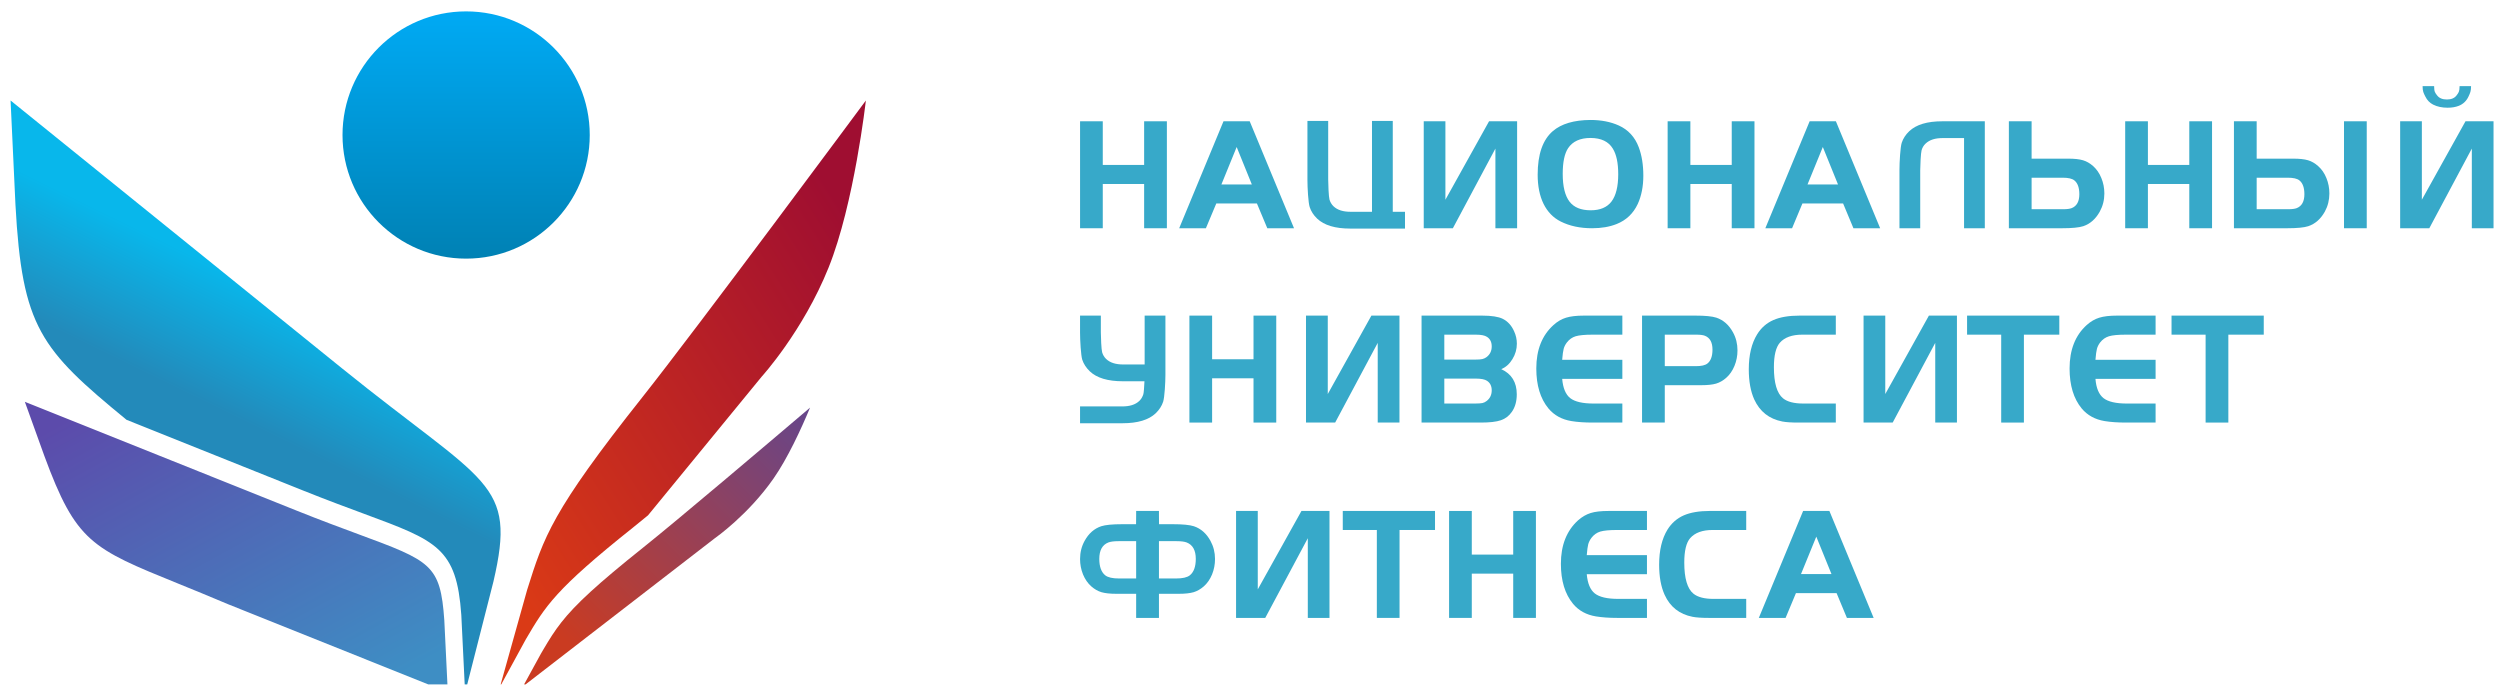
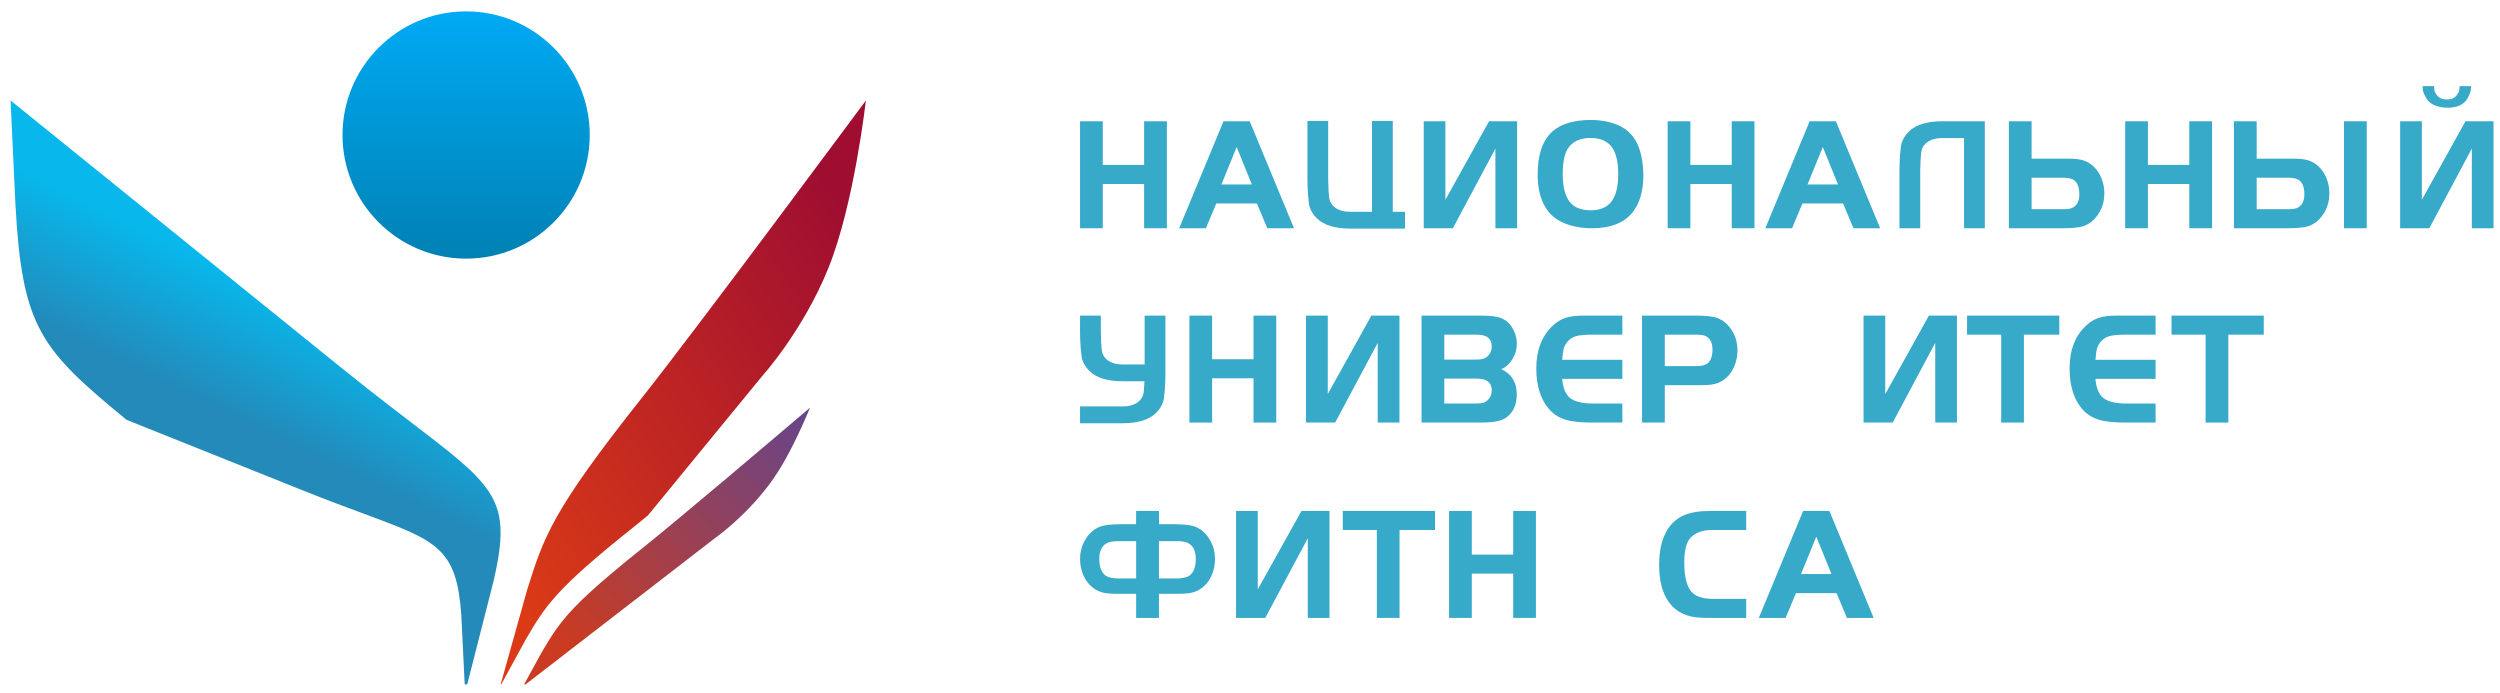
<svg xmlns="http://www.w3.org/2000/svg" width="148px" height="41px" viewBox="0 0 148 41" version="1.1">
  <title>Page 1</title>
  <desc>Created with Sketch.</desc>
  <defs>
    <linearGradient x1="17.578%" y1="0%" x2="93.791%" y2="92.691%" id="linearGradient-11">
      <stop stop-color="#5C4BAB" offset="0%" />
      <stop stop-color="#3E8EC4" offset="100%" />
    </linearGradient>
    <linearGradient x1="108.668%" y1="-9.597%" x2="13.743%" y2="83.551%" id="linearGradient-22">
      <stop stop-color="#5A4797" offset="0%" />
      <stop stop-color="#CA3B21" offset="100%" />
    </linearGradient>
    <linearGradient x1="60.393%" y1="61.078%" x2="69.097%" y2="40.583%" id="linearGradient-33">
      <stop stop-color="#238ABA" offset="0%" />
      <stop stop-color="#08B7EB" offset="100%" />
    </linearGradient>
    <linearGradient x1="85.205%" y1="10.149%" x2="7.988%" y2="88.409%" id="linearGradient-44">
      <stop stop-color="#9F0E31" offset="0%" />
      <stop stop-color="#DA3A16" offset="100%" />
    </linearGradient>
    <linearGradient x1="50%" y1="0%" x2="50%" y2="100%" id="linearGradient-55">
      <stop stop-color="#00AAF4" offset="0%" />
      <stop stop-color="#0081B4" offset="100%" />
    </linearGradient>
  </defs>
  <g id="Главная" stroke="none" stroke-width="1" fill="none" fill-rule="evenodd">
    <g transform="translate(-186, -22)" id="Group-11">
      <g transform="translate(37, 17)">
        <g id="Group-3" transform="translate(0.453, 0)">
          <g id="Page-1" transform="translate(148.996, 5.451)">
            <path d="M71.212,31.57 C70.972,31.13 70.643,30.841 70.227,30.702 C69.978,30.622 69.564,30.582 68.988,30.582 L68.166,30.582 L68.161,30.05 L68.161,29.798 L68.158,29.798 L66.812,29.798 L66.811,29.798 L66.811,30.05 L66.806,30.582 L65.982,30.582 C65.406,30.582 64.992,30.622 64.744,30.702 C64.33,30.841 64,31.13 63.759,31.57 C63.58,31.894 63.491,32.252 63.491,32.643 C63.491,32.964 63.55,33.268 63.666,33.556 C63.786,33.843 63.948,34.081 64.158,34.265 C64.344,34.428 64.543,34.542 64.756,34.607 C64.972,34.669 65.261,34.702 65.631,34.702 L66.811,34.702 L66.811,36.129 L66.812,36.129 L68.156,36.129 L68.161,36.129 L68.161,34.702 L69.341,34.702 C69.709,34.702 69.998,34.669 70.214,34.607 C70.426,34.542 70.625,34.428 70.812,34.265 C71.021,34.081 71.186,33.843 71.305,33.556 C71.421,33.268 71.48,32.964 71.48,32.643 C71.48,32.252 71.389,31.894 71.212,31.57 Z M65.8,33.795 C65.413,33.795 65.14,33.733 64.981,33.608 C64.749,33.422 64.629,33.097 64.629,32.635 C64.629,32.13 64.807,31.805 65.162,31.664 C65.291,31.614 65.493,31.586 65.766,31.586 L66.811,31.586 L66.811,33.795 L65.8,33.795 Z M69.988,33.608 C69.831,33.733 69.558,33.795 69.169,33.795 L68.161,33.795 L68.161,31.586 L69.204,31.586 C69.479,31.586 69.677,31.614 69.806,31.664 C70.162,31.805 70.342,32.13 70.342,32.635 C70.342,33.097 70.222,33.422 69.988,33.608 Z" id="Fill-1" fill="#37A9C9" />
            <polygon id="Fill-3" fill="#37A9C9" points="74.011 34.44 74.011 29.798 72.726 29.798 72.726 36.13 74.453 36.13 76.973 31.412 76.973 36.13 78.257 36.13 78.257 29.798 76.597 29.798" />
            <polygon id="Fill-4" fill="#37A9C9" points="81.06 30.924 79.043 30.924 79.043 29.797 84.504 29.797 84.504 30.924 82.404 30.924 82.404 36.129 81.06 36.129" />
            <polygon id="Fill-5" fill="#37A9C9" points="90.477 29.798 90.477 36.129 89.133 36.129 89.133 33.508 86.681 33.508 86.681 36.129 85.337 36.129 85.337 29.798 86.681 29.798 86.681 32.381 89.133 32.381 89.133 29.798" />
-             <path d="M97.051,29.798 L97.051,30.924 L95.293,30.924 C94.831,30.924 94.495,30.956 94.287,31.018 C94.078,31.082 93.905,31.207 93.765,31.389 C93.672,31.512 93.612,31.637 93.575,31.764 C93.541,31.891 93.512,32.108 93.487,32.413 L97.051,32.413 L97.051,33.541 L93.487,33.541 C93.535,34.088 93.694,34.469 93.965,34.682 C94.238,34.896 94.698,35.003 95.352,35.003 L97.051,35.003 L97.051,36.129 L95.293,36.129 C94.815,36.129 94.397,36.1 94.034,36.041 C93.466,35.948 93.011,35.7 92.675,35.295 C92.195,34.713 91.956,33.925 91.956,32.928 C91.956,31.824 92.296,30.966 92.972,30.353 C93.205,30.147 93.454,30.003 93.715,29.921 C93.978,29.838 94.329,29.798 94.772,29.798 L97.051,29.798 Z" id="Fill-6" fill="#37A9C9" />
            <path d="M102.927,35.003 L102.927,36.129 L100.716,36.129 C100.296,36.129 99.974,36.107 99.752,36.064 C98.975,35.913 98.423,35.479 98.096,34.76 C97.88,34.281 97.772,33.688 97.772,32.98 C97.772,32.129 97.937,31.436 98.267,30.901 C98.506,30.518 98.826,30.237 99.227,30.06 C99.626,29.886 100.144,29.797 100.781,29.797 L102.927,29.797 L102.927,30.924 L100.935,30.924 C100.335,30.924 99.89,31.087 99.609,31.408 C99.378,31.673 99.26,32.155 99.26,32.854 C99.26,33.788 99.442,34.402 99.803,34.695 C100.057,34.9 100.452,35.003 100.986,35.003 L102.927,35.003 Z" id="Fill-8" fill="#37A9C9" />
            <path d="M103.673,36.129 L106.296,29.798 L107.851,29.798 L110.471,36.129 L108.888,36.129 L108.277,34.663 L105.87,34.663 L105.258,36.129 L103.673,36.129 Z M107.076,31.318 L106.17,33.535 L107.975,33.535 L107.076,31.318 Z" id="Fill-11" fill="#37A9C9" />
            <polygon id="Fill-12" fill="#37A9C9" points="78.155 22.876 78.155 18.233 76.866 18.233 76.866 24.564 78.593 24.564 81.112 19.847 81.112 24.564 82.399 24.564 82.399 18.233 80.738 18.233" />
            <polygon id="Fill-13" fill="#37A9C9" points="75.105 18.233 75.105 24.565 73.759 24.565 73.759 21.944 71.308 21.944 71.308 24.565 69.964 24.565 69.964 18.233 71.308 18.233 71.308 20.817 73.759 20.817 73.759 18.233" />
            <path d="M83.707,24.565 L83.707,18.233 L87.288,18.233 C87.847,18.233 88.257,18.297 88.513,18.423 C88.811,18.574 89.036,18.821 89.186,19.161 C89.295,19.396 89.349,19.641 89.349,19.894 C89.349,20.221 89.262,20.528 89.086,20.812 C88.912,21.097 88.691,21.293 88.425,21.402 C89.037,21.683 89.344,22.179 89.344,22.891 C89.344,23.306 89.248,23.652 89.053,23.93 C88.886,24.171 88.67,24.337 88.401,24.428 C88.133,24.521 87.734,24.565 87.209,24.565 L83.707,24.565 Z M85.054,20.837 L86.891,20.837 C87.083,20.837 87.221,20.827 87.311,20.805 C87.398,20.785 87.482,20.744 87.564,20.682 C87.759,20.531 87.861,20.324 87.861,20.056 C87.861,19.801 87.767,19.61 87.58,19.491 C87.449,19.403 87.227,19.361 86.917,19.361 L85.054,19.361 L85.054,20.837 Z M85.054,23.438 L86.891,23.438 C87.083,23.438 87.222,23.428 87.314,23.409 C87.403,23.387 87.487,23.347 87.564,23.285 C87.759,23.133 87.861,22.925 87.861,22.658 C87.861,22.402 87.767,22.213 87.58,22.092 C87.449,22.005 87.227,21.962 86.917,21.962 L85.054,21.962 L85.054,23.438 Z" id="Fill-14" fill="#37A9C9" />
            <path d="M95.594,18.233 L95.594,19.361 L93.834,19.361 C93.374,19.361 93.041,19.393 92.831,19.455 C92.622,19.519 92.45,19.642 92.309,19.825 C92.217,19.947 92.152,20.074 92.12,20.202 C92.087,20.326 92.055,20.544 92.032,20.849 L95.594,20.849 L95.594,21.977 L92.032,21.977 C92.08,22.525 92.238,22.905 92.509,23.119 C92.782,23.331 93.241,23.439 93.897,23.439 L95.594,23.439 L95.594,24.565 L93.834,24.565 C93.36,24.565 92.942,24.537 92.578,24.477 C92.013,24.383 91.557,24.135 91.22,23.73 C90.74,23.149 90.5,22.36 90.5,21.364 C90.5,20.261 90.838,19.402 91.518,18.791 C91.747,18.583 91.994,18.437 92.259,18.357 C92.521,18.275 92.875,18.233 93.315,18.233 L95.594,18.233 Z" id="Fill-16" fill="#37A9C9" />
            <path d="M98.106,22.352 L98.106,24.564 L96.76,24.564 L96.76,18.233 L99.918,18.233 C100.495,18.233 100.907,18.273 101.159,18.355 C101.572,18.493 101.901,18.781 102.143,19.222 C102.322,19.545 102.41,19.902 102.41,20.293 C102.41,20.615 102.351,20.919 102.233,21.207 C102.115,21.494 101.954,21.73 101.741,21.917 C101.557,22.079 101.358,22.194 101.145,22.258 C100.93,22.321 100.641,22.352 100.272,22.352 L98.106,22.352 Z M98.106,21.226 L99.943,21.226 C100.27,21.226 100.499,21.174 100.633,21.067 C100.83,20.91 100.93,20.637 100.93,20.248 C100.93,19.819 100.782,19.545 100.481,19.426 C100.372,19.383 100.2,19.361 99.97,19.361 L98.106,19.361 L98.106,21.226 Z" id="Fill-18" fill="#37A9C9" />
-             <path d="M108.231,23.438 L108.231,24.565 L106.025,24.565 C105.605,24.565 105.282,24.545 105.059,24.501 C104.282,24.348 103.732,23.914 103.402,23.196 C103.187,22.718 103.079,22.123 103.079,21.415 C103.079,20.564 103.245,19.872 103.576,19.337 C103.814,18.954 104.132,18.674 104.533,18.497 C104.933,18.321 105.453,18.233 106.088,18.233 L108.231,18.233 L108.231,19.361 L106.241,19.361 C105.639,19.361 105.196,19.522 104.915,19.842 C104.684,20.11 104.566,20.59 104.566,21.29 C104.566,22.224 104.747,22.838 105.11,23.132 C105.363,23.335 105.759,23.438 106.293,23.438 L108.231,23.438 Z" id="Fill-20" fill="#37A9C9" />
            <polygon id="Fill-23" fill="#37A9C9" points="111.159 22.876 111.159 18.233 109.874 18.233 109.874 24.564 111.599 24.564 114.117 19.847 114.117 24.564 115.402 24.564 115.402 18.233 113.742 18.233" />
            <polygon id="Fill-24" fill="#37A9C9" points="118.022 19.361 116.002 19.361 116.002 18.233 121.462 18.233 121.462 19.361 119.366 19.361 119.366 24.565 118.022 24.565" />
            <path d="M127.162,18.233 L127.162,19.361 L125.406,19.361 C124.943,19.361 124.61,19.393 124.403,19.455 C124.193,19.519 124.019,19.642 123.877,19.825 C123.786,19.947 123.722,20.074 123.689,20.202 C123.655,20.326 123.626,20.544 123.602,20.849 L127.162,20.849 L127.162,21.977 L123.602,21.977 C123.645,22.525 123.807,22.905 124.079,23.119 C124.351,23.331 124.811,23.439 125.466,23.439 L127.162,23.439 L127.162,24.565 L125.406,24.565 C124.928,24.565 124.51,24.537 124.147,24.477 C123.578,24.383 123.127,24.135 122.787,23.73 C122.309,23.149 122.07,22.36 122.07,21.364 C122.07,20.261 122.407,19.402 123.084,18.791 C123.317,18.583 123.564,18.437 123.827,18.357 C124.089,18.275 124.442,18.233 124.884,18.233 L127.162,18.233 Z" id="Fill-25" fill="#37A9C9" />
            <polygon id="Fill-27" fill="#37A9C9" points="130.123 19.361 128.106 19.361 128.106 18.233 133.565 18.233 133.565 19.361 131.469 19.361 131.469 24.565 130.123 24.565" />
            <path d="M68.346,18.233 L67.314,18.233 L67.314,19.216 L67.314,21.126 L66.806,21.126 L66.049,21.126 C65.619,21.126 65.274,21.032 65.028,20.794 C64.919,20.686 64.841,20.555 64.797,20.402 C64.751,20.248 64.721,19.493 64.721,19.216 L64.721,18.233 L63.49,18.233 L63.49,19.245 C63.49,19.701 63.541,20.593 63.621,20.845 C63.704,21.096 63.854,21.324 64.067,21.531 C64.48,21.924 65.132,22.12 66.024,22.12 L67.303,22.12 C67.289,22.432 67.266,22.786 67.237,22.887 C67.189,23.04 67.114,23.171 67.004,23.279 C66.758,23.515 66.416,23.609 65.983,23.609 L65.227,23.609 L64.721,23.609 L63.49,23.609 L63.49,24.605 L66.006,24.605 C66.9,24.605 67.554,24.408 67.968,24.015 C68.18,23.81 68.329,23.582 68.41,23.33 C68.493,23.078 68.544,22.185 68.544,21.73 L68.544,18.233 L68.346,18.233 Z" id="Fill-28" fill="#37A9C9" />
            <polygon id="Fill-30" fill="#37A9C9" points="68.63 6.729 68.63 13.061 67.284 13.061 67.284 10.441 64.835 10.441 64.835 13.061 63.491 13.061 63.491 6.729 64.835 6.729 64.835 9.313 67.284 9.313 67.284 6.729" />
            <path d="M69.359,13.061 L71.982,6.729 L73.534,6.729 L76.157,13.061 L74.575,13.061 L73.961,11.595 L71.555,11.595 L70.94,13.061 L69.359,13.061 Z M72.762,8.252 L71.858,10.469 L73.66,10.469 L72.762,8.252 Z" id="Fill-31" fill="#37A9C9" />
            <path d="M93.706,6.651 C94.341,6.651 94.898,6.76 95.379,6.976 C95.943,7.231 96.341,7.664 96.566,8.268 C96.745,8.746 96.836,9.304 96.836,9.949 C96.836,10.593 96.723,11.151 96.506,11.624 C96.239,12.195 95.817,12.588 95.257,12.811 C94.837,12.978 94.354,13.061 93.804,13.061 C93.094,13.061 92.474,12.929 91.943,12.662 C91.502,12.44 91.165,12.091 90.929,11.617 C90.697,11.142 90.581,10.566 90.581,9.89 C90.581,8.683 90.881,7.822 91.482,7.308 C91.988,6.876 92.73,6.657 93.706,6.651 M93.718,7.716 C93.094,7.716 92.65,7.919 92.381,8.324 C92.171,8.641 92.064,9.149 92.064,9.846 C92.064,10.589 92.2,11.135 92.466,11.485 C92.729,11.827 93.146,11.998 93.721,11.998 C94.28,11.998 94.689,11.824 94.953,11.477 C95.216,11.13 95.35,10.59 95.35,9.86 C95.35,9.198 95.245,8.693 95.028,8.344 C94.777,7.93 94.341,7.721 93.718,7.716" id="Fill-32" fill="#37A9C9" />
            <path d="M143.651,4.649 C143.651,4.988 143.711,5.043 143.834,5.204 C143.955,5.36 144.146,5.439 144.41,5.439 C144.667,5.439 144.856,5.359 144.976,5.201 C145.095,5.041 145.158,4.983 145.158,4.649 L145.838,4.649 C145.838,4.943 145.787,5.05 145.685,5.267 C145.563,5.527 145.372,5.709 145.115,5.812 C144.921,5.889 144.701,5.926 144.449,5.926 C144.122,5.926 143.839,5.866 143.594,5.743 C143.394,5.642 143.236,5.481 143.131,5.264 C143.023,5.047 142.969,4.96 142.969,4.649 L143.651,4.649 Z" id="Fill-34" fill="#37A9C9" />
            <polygon id="Fill-37" fill="#37A9C9" points="103.416 6.729 103.416 13.061 102.07 13.061 102.07 10.441 99.621 10.441 99.621 13.061 98.275 13.061 98.275 6.729 99.621 6.729 99.621 9.313 102.07 9.313 102.07 6.729" />
            <polygon id="Fill-38" fill="#37A9C9" points="130.504 6.729 130.504 13.061 129.157 13.061 129.157 10.441 126.707 10.441 126.707 13.061 125.362 13.061 125.362 6.729 126.707 6.729 126.707 9.313 129.157 9.313 129.157 6.729" />
            <polygon id="Fill-39" fill="#37A9C9" points="139.662 10.441 139.662 13.061 138.316 13.061 138.316 6.729 139.662 6.729" />
            <path d="M104.059,13.061 L106.682,6.729 L108.236,6.729 L110.856,13.061 L109.274,13.061 L108.663,11.595 L106.254,11.595 L105.642,13.061 L104.059,13.061 Z M107.462,8.252 L106.556,10.469 L108.361,10.469 L107.462,8.252 Z" id="Fill-40" fill="#37A9C9" />
            <polygon id="Fill-41" fill="#37A9C9" points="142.925 11.373 142.925 6.729 141.64 6.729 141.64 13.061 143.366 13.061 145.883 8.344 145.883 13.061 147.168 13.061 147.168 6.729 145.508 6.729" />
            <polygon id="Fill-42" fill="#37A9C9" points="85.119 11.373 85.119 6.729 83.836 6.729 83.836 13.061 85.561 13.061 88.079 8.344 88.079 13.061 89.364 13.061 89.364 6.729 87.703 6.729" />
            <path d="M119.822,8.941 L119.822,6.729 L118.476,6.729 L118.476,13.061 L121.636,13.061 C122.211,13.061 122.626,13.021 122.876,12.941 C123.289,12.803 123.616,12.512 123.859,12.074 C124.037,11.749 124.129,11.392 124.129,11.003 C124.129,10.679 124.069,10.374 123.95,10.087 C123.834,9.799 123.668,9.563 123.461,9.378 C123.275,9.214 123.075,9.099 122.862,9.036 C122.648,8.973 122.359,8.941 121.989,8.941 L119.822,8.941 Z M119.822,10.069 L121.661,10.069 C121.988,10.069 122.218,10.121 122.351,10.228 C122.548,10.384 122.648,10.659 122.648,11.048 C122.648,11.474 122.497,11.749 122.196,11.869 C122.089,11.911 121.919,11.935 121.689,11.935 L119.822,11.935 L119.822,10.069 Z" id="Fill-43" fill="#37A9C9" />
            <path d="M133.146,8.941 L133.146,6.729 L131.8,6.729 L131.8,13.061 L134.96,13.061 C135.535,13.061 135.948,13.021 136.197,12.941 C136.612,12.803 136.938,12.512 137.183,12.074 C137.361,11.749 137.45,11.392 137.45,11.003 C137.45,10.679 137.391,10.374 137.273,10.087 C137.157,9.799 136.992,9.563 136.78,9.378 C136.596,9.214 136.4,9.099 136.185,9.036 C135.971,8.973 135.679,8.941 135.312,8.941 L133.146,8.941 Z M133.146,10.069 L134.985,10.069 C135.312,10.069 135.542,10.121 135.675,10.228 C135.872,10.384 135.971,10.659 135.971,11.048 C135.971,11.474 135.819,11.749 135.52,11.869 C135.413,11.911 135.243,11.935 135.01,11.935 L133.146,11.935 L133.146,10.069 Z" id="Fill-45" fill="#37A9C9" />
            <path d="M113.228,13.061 L113.228,9.634 C113.228,9.357 113.263,8.602 113.308,8.448 C113.35,8.294 113.428,8.163 113.539,8.056 C113.786,7.818 114.128,7.723 114.562,7.723 L115.318,7.723 L115.823,7.723 L115.823,9.634 L115.823,13.061 L117.052,13.061 L117.052,9.693 L117.052,7.723 L117.052,6.729 L114.534,6.729 C113.643,6.729 112.991,6.925 112.577,7.318 C112.362,7.523 112.214,7.754 112.132,8.005 C112.05,8.256 111.999,9.149 111.999,9.604 L111.999,13.061 L113.228,13.061 Z" id="Fill-47" fill="#37A9C9" />
            <path d="M78.18,6.71 L78.18,10.176 C78.18,10.452 78.21,11.209 78.256,11.362 C78.301,11.516 78.38,11.647 78.488,11.755 C78.735,11.993 79.08,12.087 79.512,12.087 L80.267,12.087 L80.773,12.087 L80.773,10.176 L80.773,6.71 L82.003,6.71 L82.003,10.117 L82.003,12.087 L82.727,12.087 L82.727,13.081 L82.003,13.081 L79.486,13.081 C78.592,13.081 77.941,12.885 77.526,12.491 C77.312,12.286 77.164,12.057 77.084,11.805 C77,11.554 76.951,10.66 76.951,10.206 L76.951,6.71 L78.18,6.71 Z" id="Fill-49" fill="#37A9C9" />
            <g id="Group-5">
-               <path d="M2.177,26.541 C4.056,31.643 4.98,32.019 10.106,34.101 C10.964,34.45 11.936,34.845 13.043,35.315 L24.902,40.065 L26.039,40.065 L25.854,36.267 C25.623,32.97 25.068,32.765 20.753,31.169 C19.777,30.808 18.559,30.358 17.142,29.79 L9.635,26.784 L1.022,23.336 L2.177,26.541 Z" id="Fill-52" fill="url(#linearGradient-11)" />
              <path d="M37.646,31.948 C36.274,33.042 35.277,33.881 34.521,34.572 C32.939,36.02 32.411,36.826 31.731,37.978 C31.678,38.064 31.626,38.154 31.573,38.248 L30.578,40.065 L30.666,40.065 L41.864,31.416 C41.905,31.388 43.845,30.027 45.342,27.88 C46.176,26.683 46.967,24.976 47.507,23.68 C44.893,25.903 39.644,30.353 37.646,31.948" id="Fill-55" fill="url(#linearGradient-22)" />
              <path d="M0.177,5.499 L0.466,11.667 C0.861,18.935 1.948,20.222 7.042,24.402 L17.518,28.597 C18.922,29.159 20.08,29.588 21.103,29.966 C25.423,31.563 26.582,31.993 26.86,35.949 L27.061,40.065 L27.211,40.065 L28.763,33.975 C30.148,28.03 28.382,28.291 19.779,21.339 L0.177,5.499 Z" id="Fill-58" fill="url(#linearGradient-33)" />
              <path d="M37.57,23.075 C32.204,29.837 31.745,31.335 30.758,34.468 L29.19,40.064 L29.19,40.065 L29.225,40.065 L30.68,37.396 C31.837,35.428 32.408,34.459 37.019,30.784 C37.269,30.582 37.571,30.337 37.915,30.055 L44.646,21.843 C44.646,21.843 47.087,19.162 48.604,15.388 C50.122,11.613 50.81,5.499 50.81,5.499 C50.81,5.499 40.772,19.04 37.57,23.075" id="Fill-61" fill="url(#linearGradient-44)" />
              <path d="M27.145,14.86 C31.187,14.86 34.464,11.583 34.464,7.542 C34.464,3.5 31.187,0.223 27.145,0.223 C23.103,0.223 19.828,3.5 19.828,7.542 C19.828,11.583 23.103,14.86 27.145,14.86 Z" id="Fill-64" fill="url(#linearGradient-55)" />
            </g>
          </g>
        </g>
      </g>
    </g>
  </g>
</svg>